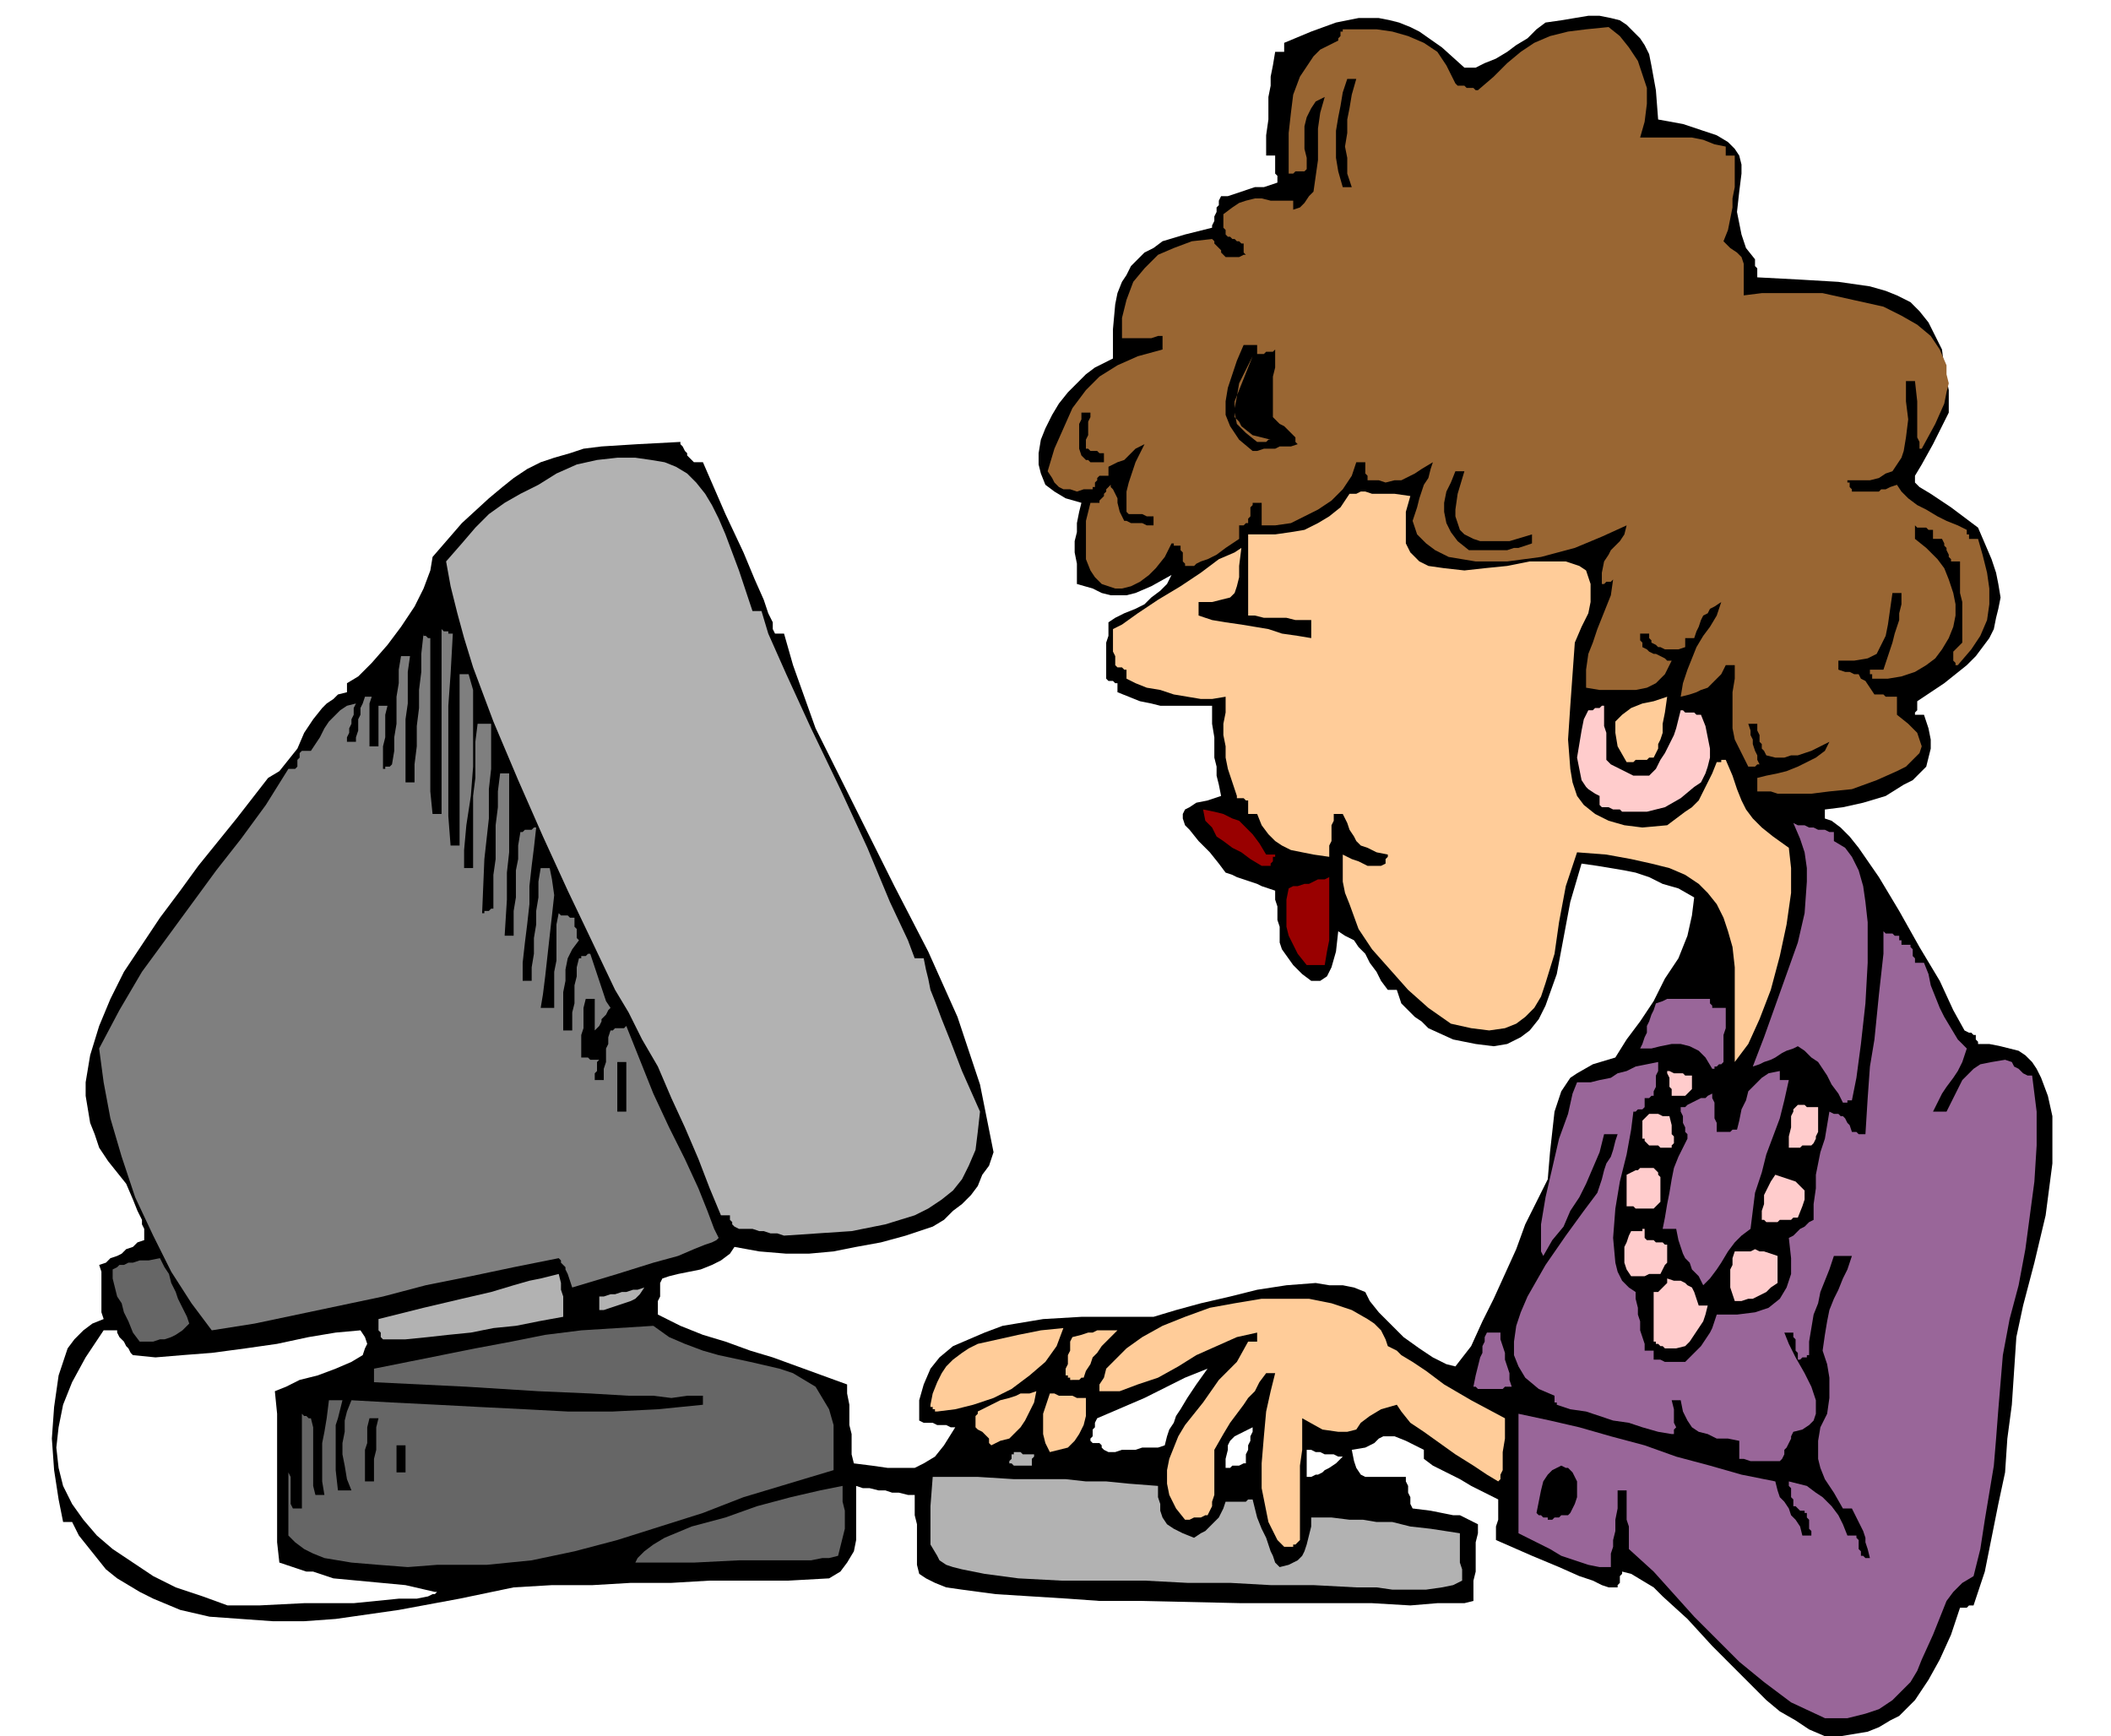
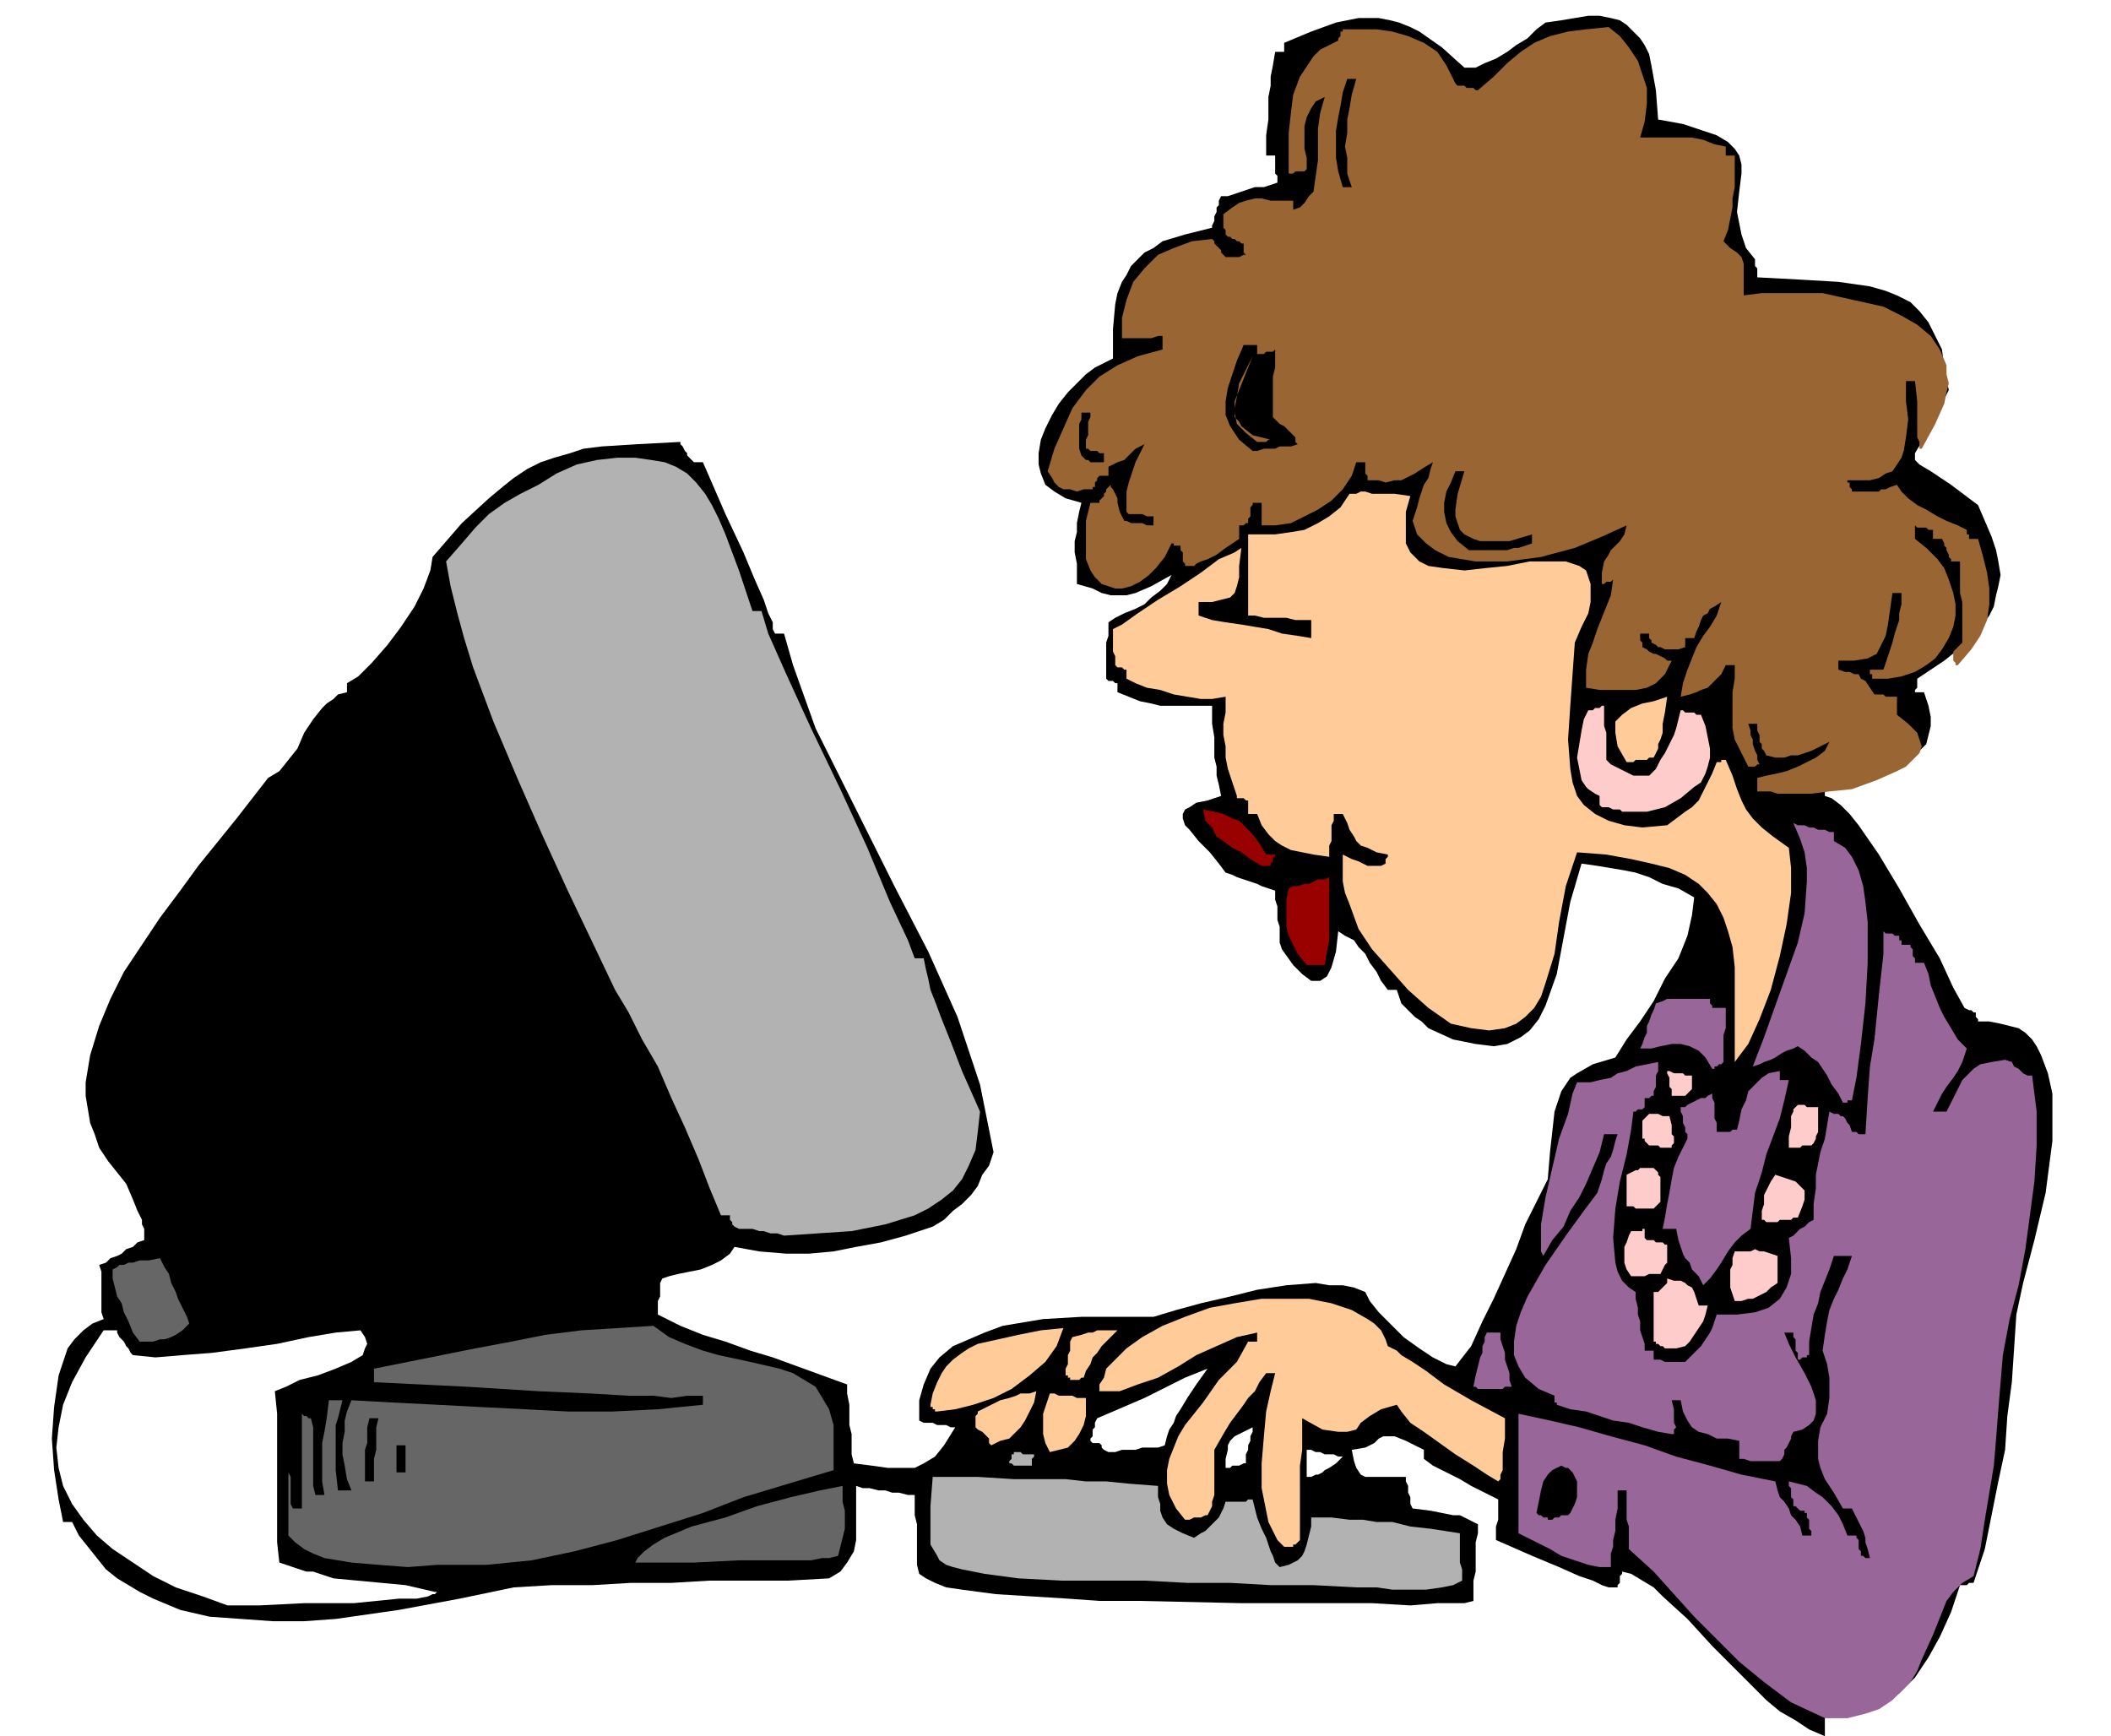
<svg xmlns="http://www.w3.org/2000/svg" fill-rule="evenodd" height="2.567in" preserveAspectRatio="none" stroke-linecap="round" viewBox="0 0 937 770" width="3.121in">
  <style>.brush1{fill:#000}.pen1{stroke:none}.brush2{fill:#969}.brush3{fill:#b2b2b2}.brush4{fill:#666}.brush5{fill:#fc9}.brush6{fill:#fcc}.brush9{fill:#963}</style>
-   <path class="pen1 brush1" d="m810 770-7-3-6-4-7-4-6-5-12-12-12-12-11-12-11-10-4-4-5-3-5-3-4-1v1l-1 1v3l-1 1v1h-4l-3-1-4-2-6-2-9-4-12-5-16-7v-6l1-3v-9l-4-2-4-2-4-2-5-3-4-2-4-2-4-2-4-3v-4l-8-4-5-2h-5l-2 1-2 2-4 2-6 1 1 5 1 3 2 3 2 1h18v2l1 2v3l1 2v3l1 2 8 1 5 1 5 1h3l2 1 2 1 2 1 2 1v4l-1 4v13l-1 4v9l-4 1h-12l-12 1-17-1h-58l-45-1h-18l-14-1-16-1-16-1-15-2-7-1-5-2-4-2-3-2-1-4v-18l-1-4v-9h-3l-4-1h-3l-3-1h-3l-4-1h-3l-3-1v24l-1 5-3 5-3 4-5 3-18 1h-35l-17 1h-18l-17 1h-18l-17 1-24 5-27 5-14 2-14 2-14 1h-14l-14-1-14-1-13-3-12-5-6-3-5-3-5-3-5-4-4-5-4-5-4-5-3-6h-4l-2-10-2-13-1-14 1-14 1-7 1-7 2-6 2-6 3-4 4-4 4-3 5-2-1-3v-18l-1-3 3-1 2-2 3-1 2-1 2-2 3-1 2-2 3-1v-5l-1-2v-2l-2-4-2-5-3-7-4-5-4-5-4-6-2-6-2-5-1-6-1-6v-6l2-12 4-13 5-12 6-12 8-12 8-12 9-12 8-11 17-21 14-18 5-3 4-5 4-5 3-7 4-6 4-5 2-2 3-2 2-2 4-1v-4l5-3 6-6 7-8 6-8 6-9 4-8 3-8 1-6 13-15 12-11 6-5 5-4 6-4 6-3 6-2 7-2 6-2 8-1 16-1 19-1v1l1 1 1 2 1 1v1l1 1 1 1 1 1h4l10 23 8 17 5 12 4 9 2 6 2 4v3l1 2h4l4 14 5 14 5 14 7 14 14 28 14 28 15 29 13 29 5 15 5 15 3 15 3 15-2 6-3 4-2 5-3 4-4 4-4 3-4 4-5 3-12 4-11 3-11 2-10 2-11 1h-10l-12-1-11-2-2 3-4 3-4 2-5 2-5 1-5 1-4 1-3 1-1 2v6l-1 2v6l10 5 10 4 10 3 11 4 10 3 11 4 11 4 11 4v4l1 5v9l1 4v9l1 4 8 1 7 1h12l4-2 5-3 4-5 5-8h-2l-2-1h-4l-2-1h-4l-2-1v-9l2-7 3-7 4-5 6-5 7-3 7-3 8-3 18-3 17-1h32l10-3 11-3 13-3 12-3 13-2 13-1 6 1h6l5 1 5 2 2 4 4 5 5 5 6 6 7 5 6 4 6 3 4 1 7-9 5-11 5-10 5-11 5-11 4-11 5-10 5-10 1-12 1-9 1-9 2-6 1-3 2-3 2-3 3-2 7-4 10-3 5-8 6-8 6-9 5-10 6-9 4-10 2-9 1-8-7-4-7-2-6-3-6-2-5-1-6-1-6-1-7-1-5 17-3 16-3 16-5 14-3 6-4 5-4 3-6 3-6 1-8-1-10-2-11-5-3-3-3-2-2-2-2-2-1-1-1-1-1-3-1-3h-4l-3-4-2-4-3-4-2-4-3-3-2-3-4-2-3-2-1 9-2 7-2 4-3 2h-4l-4-3-4-4-5-7-1-3v-7l-1-3v-6l-1-3v-4l-3-1-3-1-2-1-3-1-3-1-3-1-2-1-3-1-3-4-4-5-5-5-4-5-2-2-1-3v-2l1-2 2-1 3-2 5-1 6-2-1-5-1-4v-4l-1-4v-9l-1-6v-8h-23l-4-1-5-1-5-2-5-2v-4h-1l-1-1h-2l-1-1v-16l1-3v-6l3-2 4-2 5-2 4-2 3-3 4-3 3-3 2-4-9 5-7 3-4 1h-7l-4-1-4-2-7-2v-9l-1-5v-5l1-4v-4l1-5 1-4-7-2-5-3-4-3-2-5-1-4v-5l1-6 2-5 3-6 3-5 4-5 4-4 4-4 4-3 4-2 4-2v-13l1-11 1-5 2-5 2-3 2-4 3-3 3-3 4-2 4-3 10-3 12-3v-1l1-2v-2l1-2v-2l1-1v-2l1-2h3l3-1 3-1 3-1 3-1h4l3-1 3-1v-3l-1-1v-8h-4v-9l1-7V43l1-5v-4l1-5 1-6h4v-4l12-5 11-4 10-2h9l5 1 4 1 5 2 4 2 10 7 10 9h5l4-2 5-2 5-3 4-3 5-3 4-4 4-3 7-1 6-1 6-1h5l5 1 4 1 3 2 3 3 3 3 2 3 2 4 1 5 2 11 1 13 11 2 9 3 6 2 5 3 3 3 2 3 1 4v4l-1 8-1 9 1 5 1 5 2 6 4 5v3l1 1v4l19 1 17 1 7 1 7 1 7 2 5 2 6 3 4 4 4 5 3 6 3 6 1 8 2 10v10l-7 14-5 9-3 5v3l2 2 5 3 9 6 12 9 3 7 3 7 2 6 1 5 1 6-1 5-1 4-1 5-2 4-3 4-3 4-4 4-10 8-12 8v4l-1 1v1h4l2 6 1 5v4l-1 4-1 4-3 3-3 3-4 2-8 5-10 3-9 2-8 1v4l3 1 4 3 4 4 4 5 9 13 9 15 9 16 9 15 6 13 5 9 2 1h1l1 1h1v2l1 1v1h5l5 1 4 1 4 1 3 2 3 3 2 3 2 4 3 8 2 9v21l-3 23-5 21-5 19-3 14-1 15-1 15-2 15-1 15-3 14-3 15-3 15-5 15h-2l-1 1h-3l-4 12-5 11-5 9-6 9-3 3-4 4-4 2-5 3-5 2-6 1-6 1h-7zm-709-58-11-4-12-4-10-5-9-6-9-6-7-6-6-7-5-7-4-8-2-8-1-9 1-9 2-10 4-10 6-11 8-12h6v1l1 2 1 1 1 1 1 2 1 1 1 2 1 1 10 1 12-1 13-1 15-2 14-2 14-3 12-2 11-1 2 3 1 3-1 2-1 3-5 3-7 3-8 3-8 2-6 3-5 2 1 10v57l1 9 3 1 3 1 3 1 3 1h3l3 1 3 1 3 1 32 3 13 3h1l-1 1h-1l-2 1-5 1h-8l-20 2h-22l-20 1h-14zm391-68-2-1-1-1v-1l-1-1h-3l-1-1v-1l1-1v-3l1-1v-2l1-2 7-3 7-3 7-3 6-3 6-3 6-3 5-2 5-2-5 7-4 6-3 5-2 3-1 3-2 3-1 3-1 4-3 1h-7l-3 1h-6l-3 1h-3zm52 7v-4l1-4v-2l1-2 2-2 2-1 2-1 4-2v2l-1 2v2l-1 2v2l-1 2v4h-1l-2 1h-3l-1 1h-2zm36 4v-12h2l2 1h2l2 1h4l2 1h2l-3 3-3 2-2 1-1 1-2 1h-1l-2 1h-2z" />
+   <path class="pen1 brush1" d="m810 770-7-3-6-4-7-4-6-5-12-12-12-12-11-12-11-10-4-4-5-3-5-3-4-1v1l-1 1v3l-1 1v1h-4l-3-1-4-2-6-2-9-4-12-5-16-7v-6l1-3v-9l-4-2-4-2-4-2-5-3-4-2-4-2-4-2-4-3v-4l-8-4-5-2h-5l-2 1-2 2-4 2-6 1 1 5 1 3 2 3 2 1h18v2l1 2v3l1 2v3l1 2 8 1 5 1 5 1h3l2 1 2 1 2 1 2 1v4l-1 4v13l-1 4v9l-4 1h-12l-12 1-17-1h-58l-45-1h-18l-14-1-16-1-16-1-15-2-7-1-5-2-4-2-3-2-1-4v-18l-1-4v-9h-3l-4-1h-3l-3-1h-3l-4-1h-3l-3-1v24l-1 5-3 5-3 4-5 3-18 1h-35l-17 1h-18l-17 1h-18l-17 1-24 5-27 5-14 2-14 2-14 1h-14l-14-1-14-1-13-3-12-5-6-3-5-3-5-3-5-4-4-5-4-5-4-5-3-6h-4l-2-10-2-13-1-14 1-14 1-7 1-7 2-6 2-6 3-4 4-4 4-3 5-2-1-3v-18l-1-3 3-1 2-2 3-1 2-1 2-2 3-1 2-2 3-1v-5l-1-2v-2l-2-4-2-5-3-7-4-5-4-5-4-6-2-6-2-5-1-6-1-6v-6l2-12 4-13 5-12 6-12 8-12 8-12 9-12 8-11 17-21 14-18 5-3 4-5 4-5 3-7 4-6 4-5 2-2 3-2 2-2 4-1v-4l5-3 6-6 7-8 6-8 6-9 4-8 3-8 1-6 13-15 12-11 6-5 5-4 6-4 6-3 6-2 7-2 6-2 8-1 16-1 19-1v1l1 1 1 2 1 1v1l1 1 1 1 1 1h4l10 23 8 17 5 12 4 9 2 6 2 4v3l1 2h4l4 14 5 14 5 14 7 14 14 28 14 28 15 29 13 29 5 15 5 15 3 15 3 15-2 6-3 4-2 5-3 4-4 4-4 3-4 4-5 3-12 4-11 3-11 2-10 2-11 1h-10l-12-1-11-2-2 3-4 3-4 2-5 2-5 1-5 1-4 1-3 1-1 2v6l-1 2v6l10 5 10 4 10 3 11 4 10 3 11 4 11 4 11 4v4l1 5v9l1 4v9l1 4 8 1 7 1h12l4-2 5-3 4-5 5-8h-2l-2-1h-4l-2-1h-4l-2-1v-9l2-7 3-7 4-5 6-5 7-3 7-3 8-3 18-3 17-1h32l10-3 11-3 13-3 12-3 13-2 13-1 6 1h6l5 1 5 2 2 4 4 5 5 5 6 6 7 5 6 4 6 3 4 1 7-9 5-11 5-10 5-11 5-11 4-11 5-10 5-10 1-12 1-9 1-9 2-6 1-3 2-3 2-3 3-2 7-4 10-3 5-8 6-8 6-9 5-10 6-9 4-10 2-9 1-8-7-4-7-2-6-3-6-2-5-1-6-1-6-1-7-1-5 17-3 16-3 16-5 14-3 6-4 5-4 3-6 3-6 1-8-1-10-2-11-5-3-3-3-2-2-2-2-2-1-1-1-1-1-3-1-3h-4l-3-4-2-4-3-4-2-4-3-3-2-3-4-2-3-2-1 9-2 7-2 4-3 2h-4l-4-3-4-4-5-7-1-3v-7l-1-3v-6l-1-3v-4l-3-1-3-1-2-1-3-1-3-1-3-1-2-1-3-1-3-4-4-5-5-5-4-5-2-2-1-3v-2l1-2 2-1 3-2 5-1 6-2-1-5-1-4v-4l-1-4v-9l-1-6v-8h-23l-4-1-5-1-5-2-5-2v-4h-1l-1-1h-2l-1-1v-16l1-3v-6l3-2 4-2 5-2 4-2 3-3 4-3 3-3 2-4-9 5-7 3-4 1h-7l-4-1-4-2-7-2v-9l-1-5v-5l1-4v-4l1-5 1-4-7-2-5-3-4-3-2-5-1-4v-5l1-6 2-5 3-6 3-5 4-5 4-4 4-4 4-3 4-2 4-2v-13l1-11 1-5 2-5 2-3 2-4 3-3 3-3 4-2 4-3 10-3 12-3v-1l1-2v-2l1-2v-2l1-1v-2l1-2h3l3-1 3-1 3-1 3-1h4l3-1 3-1v-3l-1-1v-8h-4v-9l1-7V43l1-5v-4l1-5 1-6h4v-4l12-5 11-4 10-2h9l5 1 4 1 5 2 4 2 10 7 10 9h5l4-2 5-2 5-3 4-3 5-3 4-4 4-3 7-1 6-1 6-1h5l5 1 4 1 3 2 3 3 3 3 2 3 2 4 1 5 2 11 1 13 11 2 9 3 6 2 5 3 3 3 2 3 1 4v4l-1 8-1 9 1 5 1 5 2 6 4 5v3l1 1v4l19 1 17 1 7 1 7 1 7 2 5 2 6 3 4 4 4 5 3 6 3 6 1 8 2 10l-7 14-5 9-3 5v3l2 2 5 3 9 6 12 9 3 7 3 7 2 6 1 5 1 6-1 5-1 4-1 5-2 4-3 4-3 4-4 4-10 8-12 8v4l-1 1v1h4l2 6 1 5v4l-1 4-1 4-3 3-3 3-4 2-8 5-10 3-9 2-8 1v4l3 1 4 3 4 4 4 5 9 13 9 15 9 16 9 15 6 13 5 9 2 1h1l1 1h1v2l1 1v1h5l5 1 4 1 4 1 3 2 3 3 2 3 2 4 3 8 2 9v21l-3 23-5 21-5 19-3 14-1 15-1 15-2 15-1 15-3 14-3 15-3 15-5 15h-2l-1 1h-3l-4 12-5 11-5 9-6 9-3 3-4 4-4 2-5 3-5 2-6 1-6 1h-7zm-709-58-11-4-12-4-10-5-9-6-9-6-7-6-6-7-5-7-4-8-2-8-1-9 1-9 2-10 4-10 6-11 8-12h6v1l1 2 1 1 1 1 1 2 1 1 1 2 1 1 10 1 12-1 13-1 15-2 14-2 14-3 12-2 11-1 2 3 1 3-1 2-1 3-5 3-7 3-8 3-8 2-6 3-5 2 1 10v57l1 9 3 1 3 1 3 1 3 1h3l3 1 3 1 3 1 32 3 13 3h1l-1 1h-1l-2 1-5 1h-8l-20 2h-22l-20 1h-14zm391-68-2-1-1-1v-1l-1-1h-3l-1-1v-1l1-1v-3l1-1v-2l1-2 7-3 7-3 7-3 6-3 6-3 6-3 5-2 5-2-5 7-4 6-3 5-2 3-1 3-2 3-1 3-1 4-3 1h-7l-3 1h-6l-3 1h-3zm52 7v-4l1-4v-2l1-2 2-2 2-1 2-1 4-2v2l-1 2v2l-1 2v2l-1 2v4h-1l-2 1h-3l-1 1h-2zm36 4v-12h2l2 1h2l2 1h4l2 1h2l-3 3-3 2-2 1-1 1-2 1h-1l-2 1h-2z" />
  <path class="pen1 brush2" d="m810 762-15-7-12-9-11-9-10-10-10-10-9-10-9-10-11-10v-10l-1-3v-13h-4v8l-1 5v5l-1 4v3l-1 3v6h-5l-5-1-6-2-6-2-5-3-6-3-4-2-4-2v-53l14 3 13 3 14 4 15 4 14 5 15 4 14 4 15 3 1 4 1 3 2 2 2 3 1 3 2 2 2 3 1 4h4v-2l-1-1v-4l-1-1v-2h-1v-1h-2l-1-1-1-1h-1v-3l-1-1v-4l-1-1v-2l4 1 4 1 4 3 3 2 4 4 3 4 2 4 2 5h4v1l1 1v4l1 1v2h1l1 1h2l-1-4-1-3v-2l-1-3-1-2-1-2-1-2-2-4h-4l-4-7-4-6-2-5-1-4v-8l1-6 3-6 1-7v-9l-1-6-2-6 1-7 1-6 1-5 2-5 2-4 2-5 2-4 2-6h-8l-2 6-2 5-2 5-1 5-2 5-1 6-1 6v6h-1v1h-2l-1 1h-1v-3l-1-1v-5l-1-1v-2h-4l2 5 3 6 4 7 3 6 2 6v6l-1 3-2 2-3 2-4 1-1 2v1l-1 2-1 2-1 1v2l-1 2-1 1h-13l-3-1h-2v-8l-5-1h-5l-4-2-4-1-3-2-2-3-2-4-1-5h-4l1 4v6l1 2-1 1v2h-1l-6-1-7-2-6-2-7-1-6-2-6-2-7-1-6-2v-1h-1v-3l-7-3-6-5-3-5-2-5v-6l1-7 2-6 3-7 8-14 9-13 8-11 6-8 1-3 1-3 1-4 1-3 2-3 1-3 1-4 1-3h-6l-2 8-3 7-3 7-3 6-4 6-3 7-5 6-4 7-1-2v-12l2-12 3-13 3-13 4-11 2-9 2-5h6l4-1 5-1 3-2 4-1 4-2 5-1 5-1v4l-1 2v5l-1 2v2h-1l-1 1h-2v4l-1 1h-2l-1 1h-1l-1 8-2 11-3 12-2 12-1 13 1 11 1 4 2 4 3 3 3 2v3l1 4v3l1 3v4l1 3 1 3v3h4v4h3l2 1h9l2-2 3-3 2-2 2-3 2-3 1-2 1-3 1-3h9l8-1 6-2 5-4 3-5 2-6v-7l-1-9 2-1 1-1 1-1 1-1 2-1 1-1 1-1 2-1v-7l1-7v-6l1-5 1-5 2-6 1-6 1-6 2 1h2l1 1h1l1 1 1 2 1 1 1 3h2l1 1h3l1-16 1-14 2-12 1-10 1-10 1-9 1-9v-10l1 1h3l1 1h2v2h1v2h4v1l1 1v3l1 1v2h4l2 5 1 5 2 5 2 5 2 4 3 5 3 5 4 4-1 3-1 3-2 4-2 3-3 4-2 3-2 4-2 4h6l3-6 2-4 2-4 3-3 2-2 3-2 5-1 6-1 3 1 1 2 2 1 1 1 1 1 2 1h2l2 16v15l-1 16-2 15-2 15-3 16-4 15-3 16-1 12-1 12-1 13-1 12-2 12-2 12-2 13-3 12-5 3-4 4-3 4-2 5-4 10-5 11-2 5-3 5-4 4-4 4-6 4-6 2-8 2h-10z" />
  <path class="pen1 brush3" d="m602 704-19-1h-19l-18-1h-19l-19-1h-37l-19-1-15-2-10-2-4-1-3-1-3-2-1-2-3-5v-17l1-13h20l16 1h23l9 1h9l10 1 13 1v5l1 3v3l1 3 2 3 3 2 4 2 5 2 3-2 2-1 2-2 2-2 2-2 1-2 1-2 1-3h9l1-1h2l2 8 2 5 2 4 1 3 1 3 1 2 1 3 2 2 4-1 4-2 2-2 1-2 1-3 1-4 1-4v-4h9l8 1h6l6 1h7l8 2 9 1 13 2v13l1 3v5l-4 2-5 1-7 1h-15l-7-1h-9z" />
  <path class="pen1 brush4" d="M216 694h-22l-13 1-13-1-12-1-12-2-5-2-4-2-4-3-3-3v-28l1 2v12l1 2h4v-42l1 1h1l1 1h1l1 4v26l1 4h4l-1-6v-17l1-5 1-6 1-8h6l-1 4-1 4-1 3v20l1 9h6l-2-5-1-6-1-5v-5l1-5v-5l1-4 2-5 18 1 20 1 19 1 20 1 19 1h20l20-1 20-2v-4h-7l-7 1-8-1h-11l-17-1-23-1-32-2-41-2v-6l15-3 15-3 15-3 16-3 15-3 16-2 16-1 16-1 7 5 7 3 8 3 7 2 14 3 13 3 6 2 5 3 5 3 3 5 3 5 2 7v20l-20 6-20 6-18 7-19 6-19 6-19 5-19 4-20 2zm66-1 1-2 3-3 4-3 5-3 12-5 15-4 14-5 15-4 13-3 10-2v7l1 4v8l-1 4-1 4-1 4-4 1h-3l-5 1h-32l-20 1h-26z" />
  <path class="pen1 brush5" d="m570 686-3-3-2-4-2-4-1-5-2-10v-11l1-12 1-11 2-9 2-8h-4l-3 4-2 4-3 3-2 3-3 4-3 4-3 5-4 7v20l-1 3v2l-1 2-1 2h-1l-2 1h-3l-2 1h-2l-4-5-3-6-1-5v-6l1-5 2-5 2-5 3-5 8-10 7-10 8-8 5-9h4v-4l-9 2-9 4-9 4-8 5-9 5-9 3-8 3h-9v-3l2-3 1-4 3-3 6-6 7-5 9-5 10-4 11-4 11-2 12-2h21l10 2 9 3 7 4 3 2 3 3 2 4 1 3 2 1 2 1 2 2 5 3 6 4 8 6 12 7 15 8v9l-1 6v8l-1 2v2l-1 1-5-3-6-4-8-5-7-5-7-5-6-4-4-5-2-3-7 2-5 3-4 3-2 3-4 1h-4l-7-1-9-5v14l-1 7v33l-1 1-1 1h-1v1h-4z" />
  <path class="pen1 brush1" d="M688 674h-1v-1h-2l-1-1h-1l-1-1 1-5 1-5 1-4 2-3 2-2 2-1 2-1 2 1h1l2 2 1 2 1 2v7l-1 3-2 4-1 1h-3l-1 1h-2l-1 1h-1zm-526-17v-14l1-3v-7l1-4h4l-1 4v10l-1 4v10h-4zm14-4v-12h4v12h-4z" />
  <path class="pen1 brush3" d="M452 650h-2l-1-1h-1v-1l1-1v-2h1v-1h3l1 1h5v1l-1 1v3h-6z" />
  <path class="pen1 brush5" d="m466 644-2-4-1-4v-9l1-3 1-3 1-3h2l2 1h6l2 1h4v8l-1 4-2 4-2 3-3 3-4 1-4 1zm-26-3-1-1v-2l-1-1-1-1-1-1-2-1-1-1v-5l1-1v-1l6-3 4-2 4-1 3-1 2-1h4l3-1-1 5-2 4-2 4-2 3-2 2-3 3-4 1-4 2zm-24-15h-1v-1h-1v-1h-1v-1l1-5 2-5 2-4 2-3 3-3 4-3 3-2 4-2 9-2 9-2 10-2 10-1-3 8-5 7-7 6-8 6-8 4-9 3-8 2-8 1z" />
  <path class="pen1 brush2" d="M660 616h-4l-1-1h-1l1-5 1-4 1-4 1-2v-3l1-2v-2l1-2h6v3l1 3 1 3v3l1 3 1 3v3l1 3h-3l-1 1h-7z" />
  <path class="pen1 brush5" d="M476 612h-1v-1h-1v-1h-1v-3l1-2v-4l1-2v-4l1-2 4-1 3-1h2l2-1h9l-3 3-2 2-2 2-2 3-2 2-1 3-2 3-1 3h-1l-1 1h-3z" />
  <path class="pen1 brush6" d="M740 598h-1l-1-1h-1l-1-1h-1v-1h-1v-22h2l1-1 1-1 1-1 1-1v-2l3 1h3l2 1 1 1 2 1 1 2 1 3 1 3h4l-1 4-1 3-2 3-2 3-2 3-2 2-4 1h-4z" />
  <path class="pen1 brush4" d="m62 595-3-4-2-5-2-4-1-4-2-3-1-4-1-4v-4l2-1 1-1h2l2-1h2l3-1h4l5-1 2 4 2 3 1 4 2 4 1 3 2 4 2 4 1 3-3 3-3 2-2 1-3 1h-2l-3 1h-6z" />
-   <path class="pen1 brush3" d="m170 594-1-1v-2l-1-1v-5l20-5 17-4 13-3 10-3 7-2 5-1 4-1 4-1 1 4v3l1 3v9l-11 2-10 2-10 1-10 2-10 1-9 1-10 1h-10z" />
-   <path class="pen1" style="fill:#7f7f7f" d="m94 590-9-12-9-14-8-16-8-17-6-18-5-17-3-16-2-15 9-17 10-17 11-15 11-15 11-15 11-14 11-15 10-16h3l1-1v-3l1-1v-2l1-1h4l2-3 2-3 2-4 2-3 3-3 2-2 3-2 4-1-1 2v3l-1 2v2l-1 2v2l-1 2v2h4v-2l1-3v-5l1-2v-3l1-2 1-3h3l-1 3v19h4v-18h4l-1 4v10l-1 4v10h1v-1h2l1-1 1-6v-6l1-6v-12l1-6v-6l1-6h4l-1 7v14l-1 7v28h4v-8l1-8v-9l1-8v-8l1-8v-8l1-9v1h1l1 1h1v68l1 10h4v-82l1 1h2v1h2l-1 18-1 14v49l1 13h4v-76h4l2 7v34l-1 13-2 13-1 11v8h4v-32l1-8v-16l1-8h6v20l-1 9v13l-2 18-1 24h1v-1h2l1-1h1v-15l1-7v-15l1-8v-7l1-8h4v35l-1 9v12l-1 16h4v-11l1-6v-12l1-5v-6l1-6h1l1-1h3l1-1h1l-1 9-1 8-1 9v8l-1 9-1 8-1 9v8h4v-6l1-6v-7l1-6v-6l1-6v-7l1-6h4l1 5 1 7-1 9-1 9-1 9-1 9-1 8-1 6h6v-16l1-5v-16l1-5 1 1h3l1 1h2v4l1 1v4l1 1-3 4-2 4-1 5v5l-1 5v17h4v-8l1-4v-8l1-4v-4l1-4h1v-1h2l1-1h1l1 3 1 3 1 3 1 3 1 3 1 3 1 3 2 3-1 1-1 2-1 1-1 1v1l-1 2-1 1-1 1v-14h-4l-1 4v9l-1 3v10h3l1 1h4l-1 1v4l-1 1v3h4v-5l1-3v-6l1-2v-3l1-3h1l1-1h4l1-1 6 15 6 15 7 15 7 14 6 13 4 10 3 8 2 4-1 1-2 1-3 1-5 2-7 3-11 3-16 5-20 6-1-3-1-3-1-2v-1l-1-1-1-1v-1l-1-1-20 4-19 4-20 4-19 5-19 4-19 4-19 4-19 3z" />
-   <path class="pen1 brush3" d="M266 581v-6h2l3-1h2l3-1h2l3-1h2l3-1-2 3-2 2-2 1-3 1-3 1-3 1-3 1h-2z" />
  <path class="pen1 brush6" d="m770 577-1-3-1-3v-8l1-2v-3l1-3h7l2-1 2 1h2l3 1 3 1v12l-3 2-2 2-2 1-2 1-2 1h-2l-3 1h-3z" />
  <path class="pen1 brush2" d="m756 570-2-4-3-3-1-3-2-2-1-2-1-3-1-3-1-5h-6l1-5 1-6 1-5 1-6 1-5 2-5 2-4 2-4v-2l-1-1v-2l-1-2v-3l-1-2v-2h2l1-1 2-1 2-1 2-1h2l1-1 2-1v2l1 2v7l1 2v4h6l1-1h2l1-4 1-5 2-4 1-4 3-3 3-3 3-2 5-1v4h4l-2 9-2 8-3 8-3 8-2 8-3 9-1 8-1 8-4 3-3 3-3 4-3 5-2 3-3 4-2 2-1 1z" />
  <path class="pen1 brush6" d="m724 566-2-3-1-3v-7l1-2 1-3 1-2h5v-1h1v4l1 1h3l1 1h3l1 1h1v8l-1 1-1 2-1 2h-5l-2 1h-6z" />
  <path class="pen1 brush3" d="m348 548-3-1h-3l-3-1h-2l-3-1h-6l-2-1-1-1v-1l-1-1v-2h-4l-5-12-5-13-6-14-6-13-6-14-7-12-6-12-6-10-10-21-11-23-11-24-11-25-11-26-9-24-4-13-3-11-3-12-2-11 7-8 6-7 6-6 7-5 7-4 8-4 8-5 9-4 9-2 9-1h8l7 1 6 1 5 2 5 3 4 4 4 5 3 5 3 6 3 7 6 16 6 18h4l3 10 8 18 11 24 13 27 12 26 10 24 8 17 3 8h4l1 5 1 4 1 5 2 5 3 8 4 10 5 13 8 18-1 9-1 8-3 7-3 6-4 5-5 4-6 4-6 3-13 4-15 3-15 1-15 1z" />
  <path class="pen1 brush6" d="M786 542h-2l-1-1h-1v-4l1-3v-4l1-2 1-2 1-2 2-3 3 1 3 1 3 1 2 2 2 2v4l-1 3-2 5h-2l-1 1h-5l-1 1h-3zm-56-6h-4l-1-1h-3v-14l2-1 2-1h1l1-1h6l1 1 1 1v1l1 1v11l-1 1-1 1-1 1h-4zm2-28-1-1-1-1v-1h-1v-8l1-1 1-1 1-1h4l2 1h3l1 4v4l1 1v3l-1 1v1h-5l-1-1h-4zm62 1v-5l1-4v-5l1-2v-1l1-1 1-1h3l1 1h5v11l-1 2v1l-1 2-1 1h-4l-1 1h-5z" />
  <path class="pen1 brush1" d="M274 493v-22h4v22h-4z" />
  <path class="pen1 brush2" d="m818 489-2-4-3-4-2-4-2-3-2-3-3-2-3-3-3-2-2 1-3 1-2 1-3 2-2 1-3 1-2 1-3 1 5-13 5-14 5-14 5-14 3-13 1-14v-6l-1-7-2-6-3-7 2 1h3l2 1h2l2 1h3l2 1h2v4l5 3 3 4 3 6 2 7 1 7 1 9v18l-1 18-2 18-2 15-2 10h-2v1h-2z" />
  <path class="pen1 brush6" d="M742 486v-3l-1-1v-4l-1-2v-1h1l2 1h4l1 1h3v6l-1 1-1 1-1 1h-6z" />
  <path class="pen1 brush2" d="m760 474-3-5-3-3-4-2-4-1h-4l-5 1-4 1h-5l1-2 1-3 1-2v-3l1-2 1-3 1-2 1-3 3-1 2-1h19v2l1 1v1h6v9l-1 3v12l-1 1h-1l-1 1h-1v1h-1z" />
  <path class="pen1 brush5" d="M770 471v-42l-1-9-2-7-2-6-3-6-4-5-4-4-6-4-7-3-8-2-9-2-11-2-13-1-5 15-3 16-2 14-4 13-2 6-3 5-4 4-4 3-5 2-7 1-8-1-9-2-10-7-9-8-8-9-8-9-6-9-4-11-2-5-1-5v-12l4 2 3 1 2 1 2 1h6l2-1v-2l1-1v-1l-5-1-4-2-3-1-2-2-1-2-2-3-1-3-2-4h-4v3l-1 2v7l-1 2v5l-7-1-5-1-5-1-4-2-3-2-3-3-3-4-2-5h-4v-6h-1l-1-1h-3v-1l-2-6-2-6-1-5v-5l-1-5v-5l1-5v-7l-6 1h-5l-6-1-6-1-6-2-6-1-5-2-4-2v-4h-1l-1-1h-2l-1-1v-4l-1-2v-10l4-2 7-5 9-6 10-6 9-6 8-6 7-3 3-2-1 8v5l-1 4-1 3-2 2-4 1-4 1h-6v6l6 2 6 1 7 1 6 1 6 1 6 2 7 1 6 1v-8h-7l-4-1h-10l-4-1h-3v-36h12l7-1 6-1 6-3 5-3 5-4 4-6h3l2-1h2l3 1h10l7 1-2 7v14l2 4 2 2 2 2 4 2 7 1 9 1 9-1 10-1 10-2h16l6 2 3 2 1 3 1 3v8l-1 5-3 6-3 7-1 14-1 14-1 15 1 13 1 6 2 6 3 4 5 4 6 3 7 2 8 1 11-1 4-3 4-3 3-2 3-3 2-4 2-4 2-4 2-5h2v-1h2l3 7 2 6 2 5 2 4 3 4 4 4 5 4 7 5 1 9v11l-2 14-3 14-4 15-5 13-5 11-6 8z" />
  <path class="pen1" d="m580 428-4-5-2-4-2-4-1-4v-12l1-5 2-1h2l3-1h2l2-1 2-1h3l2-1v28l-1 5-1 6h-8zm-20-44-5-3-4-3-4-2-4-3-3-2-2-4-3-3-1-5 5 1 4 1 4 2 3 1 3 3 3 3 3 4 3 5h4v1h-1v2l-1 1v1h-4z" style="fill:#900" />
  <path class="pen1 brush6" d="M722 360h-2l-1-1h-3l-2-1h-3l-1-1v-4l-2-1-3-2-1-1-2-3-1-5-1-5 1-6 1-6 1-5 2-4h2l1-1h2l1-1h1v9l1 3v12l2 2 2 1 2 1 2 1 2 1 2 1h7l3-3 2-4 2-3 2-4 2-4 1-3 1-4 1-4h1l1 1h4l1 1h2l2 5 1 5 1 5v4l-1 4-1 3-2 4-3 2-6 5-7 4-8 2h-9z" />
  <path class="pen1 brush9" d="M804 352h-15l-3-1h-6v-6l4-1 5-1 4-1 5-2 4-2 4-2 4-3 2-4-4 2-4 2-3 1-3 1h-3l-3 1h-4l-4-1-1-2-1-1v-2l-1-1v-3l-1-2v-3h-4l1 3v2l1 2v2l1 3 1 2v2l1 2h-1l-1 1h-3l-3-6-3-6-1-5v-16l1-6v-6h-4l-2 4-2 2-2 2-2 2-3 1-2 1-3 1-4 1 1-6 2-6 2-5 2-5 3-5 3-4 3-5 2-6-3 2-2 1-1 2-2 1-1 2-1 3-1 2-1 3h-4v4l-3 1h-6l-2-1h-1l-1-1-2-1v-1l-1-1v-2h-4v3l1 1v2l2 1 1 1 2 1h1l2 1 2 1 1 1h2l-3 6-4 4-4 2-5 1h-16l-6-1v-8l1-7 2-5 2-6 2-5 2-5 2-5 1-7-1 1h-2l-1 1h-1v-5l1-5 2-3 1-2 2-2 2-2 2-3 1-4-11 5-12 5-15 4-15 2h-14l-6-1-6-1-6-3-4-3-4-4-2-6 1-3 1-3 1-4 1-3 1-3 2-3 1-4 1-3-5 3-3 2-4 2-2 1h-3l-4 1-3-1h-5v-2l-1-1v-5h-4l-2 6-4 6-5 5-6 4-6 3-6 3-7 1h-6v-10h-4v1l-1 1v4l-1 1v2h-1l-1 1h-2v6l-6 4-4 3-4 2-3 1-2 1-1 1h-4v-1l-1-1v-4l-1-1v-2h-3v-1h-1l-3 6-4 5-3 3-4 3-4 2-4 1h-3l-3-1-3-1-3-3-2-3-2-5v-17l2-8h4v-1l1-1 1-1v-1l1-1v-1l1-1 1-1v1l1 1 1 2 1 2v2l1 4 2 4h1l2 1h5l2 1h3v-4h-3l-2-1h-6l-1-1v-9l1-4 1-3 1-3 1-3 2-4 2-4-2 1-2 1-2 2-1 1-2 2-3 1-2 1-2 1v4h-4l-1 1v1l-1 1v2h-1v1h-4l-3 1-3-1h-3l-2-1-2-2-1-2-2-3 3-10 4-9 4-9 6-8 6-6 8-5 9-4 11-3v-6h-2l-3 1h-13v-9l2-8 3-8 5-6 6-6 7-3 8-3 9-1 1 1v1l1 1 1 1 1 1v1l1 1 1 1h6l2-1h1l-1-1v-4h-1l-1-1h-1l-1-1h-1l-1-1h-1l-1-1v-2l-1-1v-6l4-3 3-2 3-1 4-1h3l4 1h10v4l3-1 2-2 2-3 2-2 1-7 1-7V57l1-7 2-7-4 2-2 3-2 4-1 4v10l1 4v5l-1 1h-4l-1 1h-2V59l1-9 1-8 3-8 4-6 2-3 3-3 4-2 4-2v-1l1-1v-2h1v-1h15l7 1 7 2 7 3 6 4 2 3 2 3 2 4 2 4 1 1h3l1 1h3l1 1h1l7-6 6-6 6-5 6-4 7-3 8-2 8-1 10-1 5 4 4 5 4 6 2 6 2 6v7l-1 8-2 7h23l5 1 5 2 5 1v4h4v14l-1 5v4l-1 5-1 5-2 5 3 3 3 2 2 2 1 3v14l8-1h27l9 2 9 2 9 2 8 4 7 4 6 5 4 6 3 7v4l1 4-1 4-1 5-4 9-6 11h-1v-3l-1-2v-16l-1-9h-4v9l1 8-1 8-1 6-1 3-2 3-2 3-3 1-3 2-4 1h-10v1h1v2l1 1v1h12l1-1h2l2-1 3-1 2 3 3 3 4 3 4 2 5 3 4 2 5 2 4 2v2h1v2h4l2 7 2 8 1 7v7l-1 7-3 7-4 6-6 7h-1v-1l-1-1v-4l1-1 1-1 1-1 1-1v-18l-1-4v-14h-4v-1l-1-1v-1l-1-2v-1l-1-1v-1l-1-2h-4v-4h-2l-1-1h-4l-1-1v6l5 4 5 5 3 4 2 5 2 6 1 5v5l-1 5-2 5-3 5-3 4-4 3-5 3-6 2-6 1h-7v-2h-1v-2h6l2-6 2-6 1-4 1-3 1-3v-3l1-4v-5h-4l-1 7-1 7-1 5-2 4-2 4-4 2-6 1h-7v4l3 1h2l2 1h2l1 2 2 1 2 3 2 3h4l1 1h5v8l5 4 4 4 1 3 1 3-1 3-3 3-3 3-4 2-9 4-11 4-10 1-8 1z" />
  <path class="pen1 brush5" d="m722 338-4-7-1-6v-5l2-2 1-1 4-3 5-2 5-1 6-2-1 7-1 5v4l-1 3-1 2v2l-1 2-1 2h-2l-1 1h-5l-1 1h-3z" />
  <path class="pen1 brush1" d="m652 244-5-4-3-4-2-4-1-5v-4l1-5 2-4 2-5h4l-3 10-1 7v3l1 3 1 3 2 2 2 1 2 1 3 1h13l10-3v4l-3 1-3 1h-2l-3 1h-17zm-170-40-2-2-1-3v-11l1-2v-3h4v2l-1 2v6l-1 2v4h1l1 1h3l1 1h2v4h-6l-1-1h-1zm74-4-6-5-4-6-2-5v-6l1-6 2-6 2-6 3-7h6v4h3l1-1h3l1-1v8l-1 4v18l3 3 2 1 2 2 1 1 1 1 1 1v2l1 1-3 1h-5l-2 1h-5l-3 1h-2z" />
  <path class="pen1 brush9" d="m558 196-5-4-4-4-1-5v-5l2-5 2-5 2-5 2-5-3 6-3 6-1 6-1 5v4l2 2 1 2 5 4 8 2-1-2v-2l-1-2v-4l-1-4v-5l-1-7v-10 10l1 7v5l1 4v4l1 2v2l1 2h-1l-1 1h-4z" />
  <path class="pen1 brush1" d="m596 83-2-7-1-6V58l1-6 1-5 1-6 2-6h4l-2 7-1 6-1 5v6l-1 6 1 5v7l2 6h-4z" />
</svg>